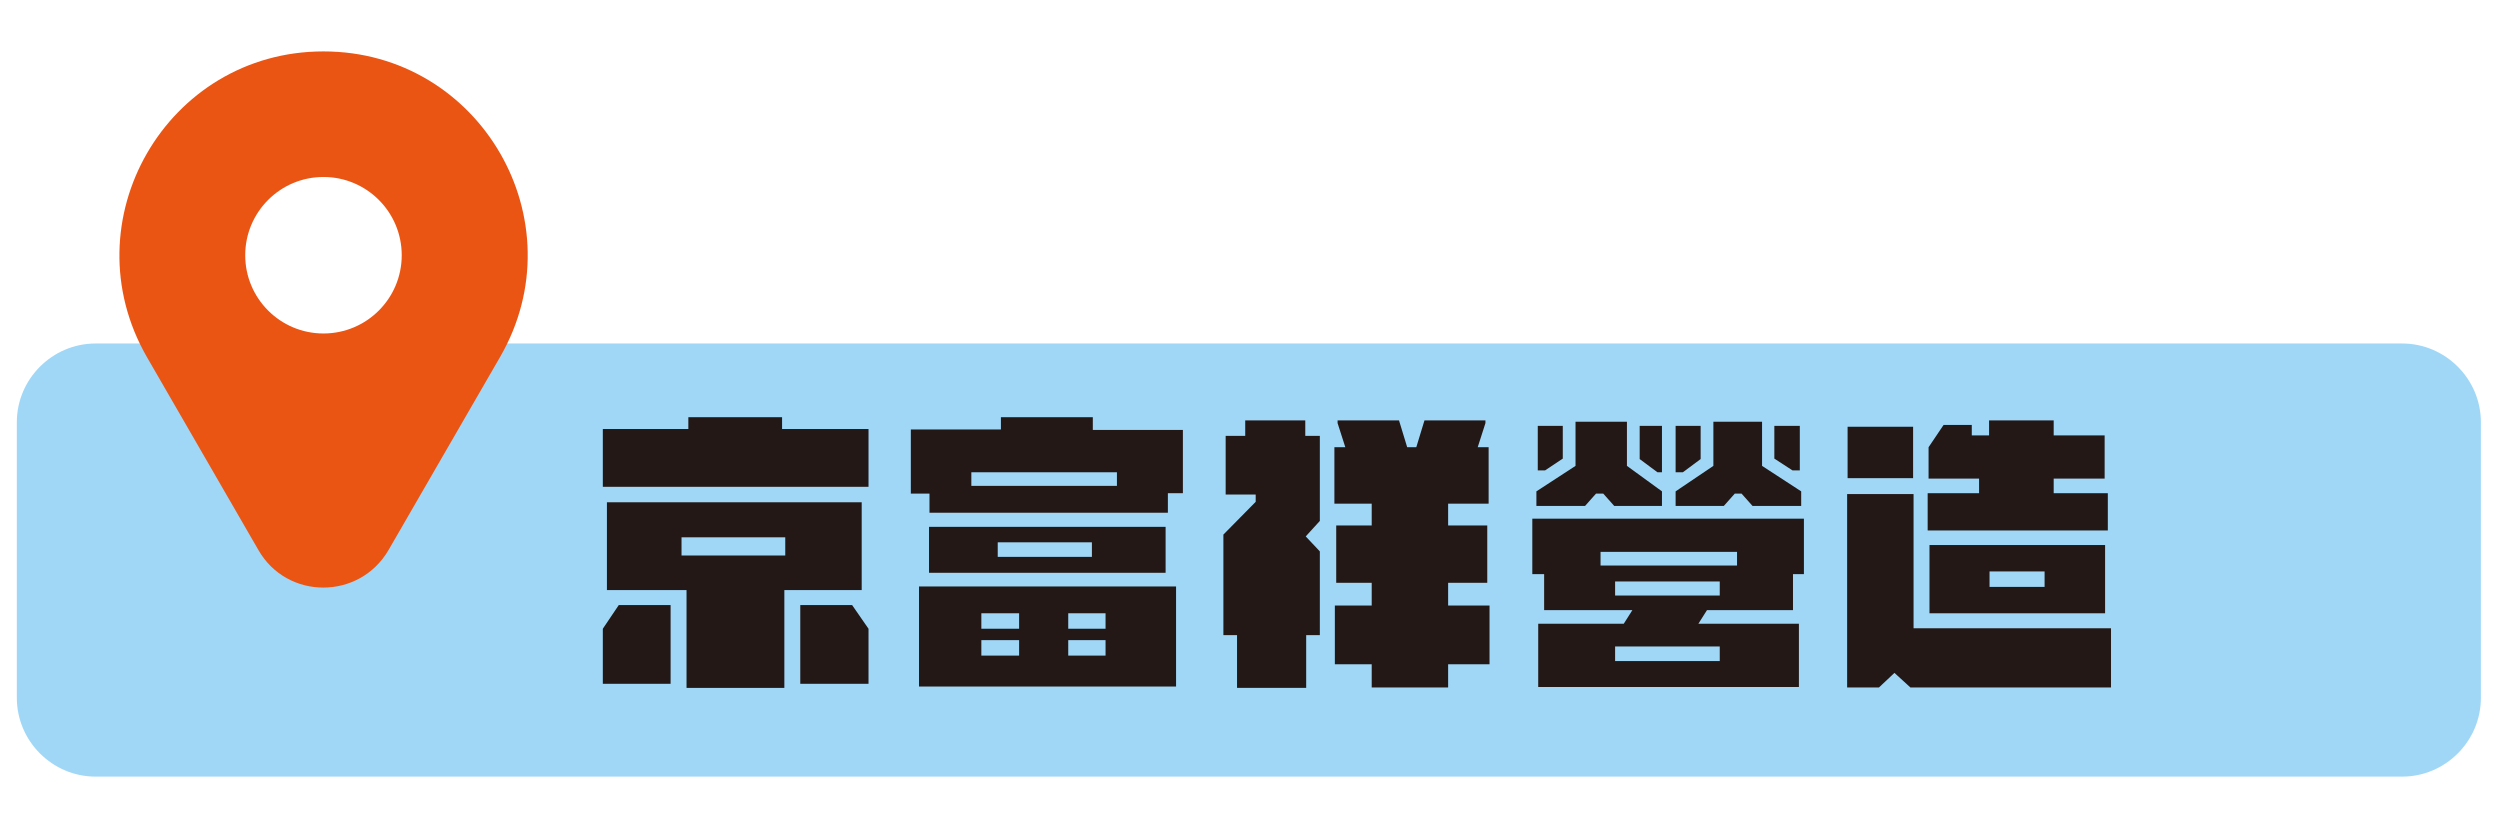
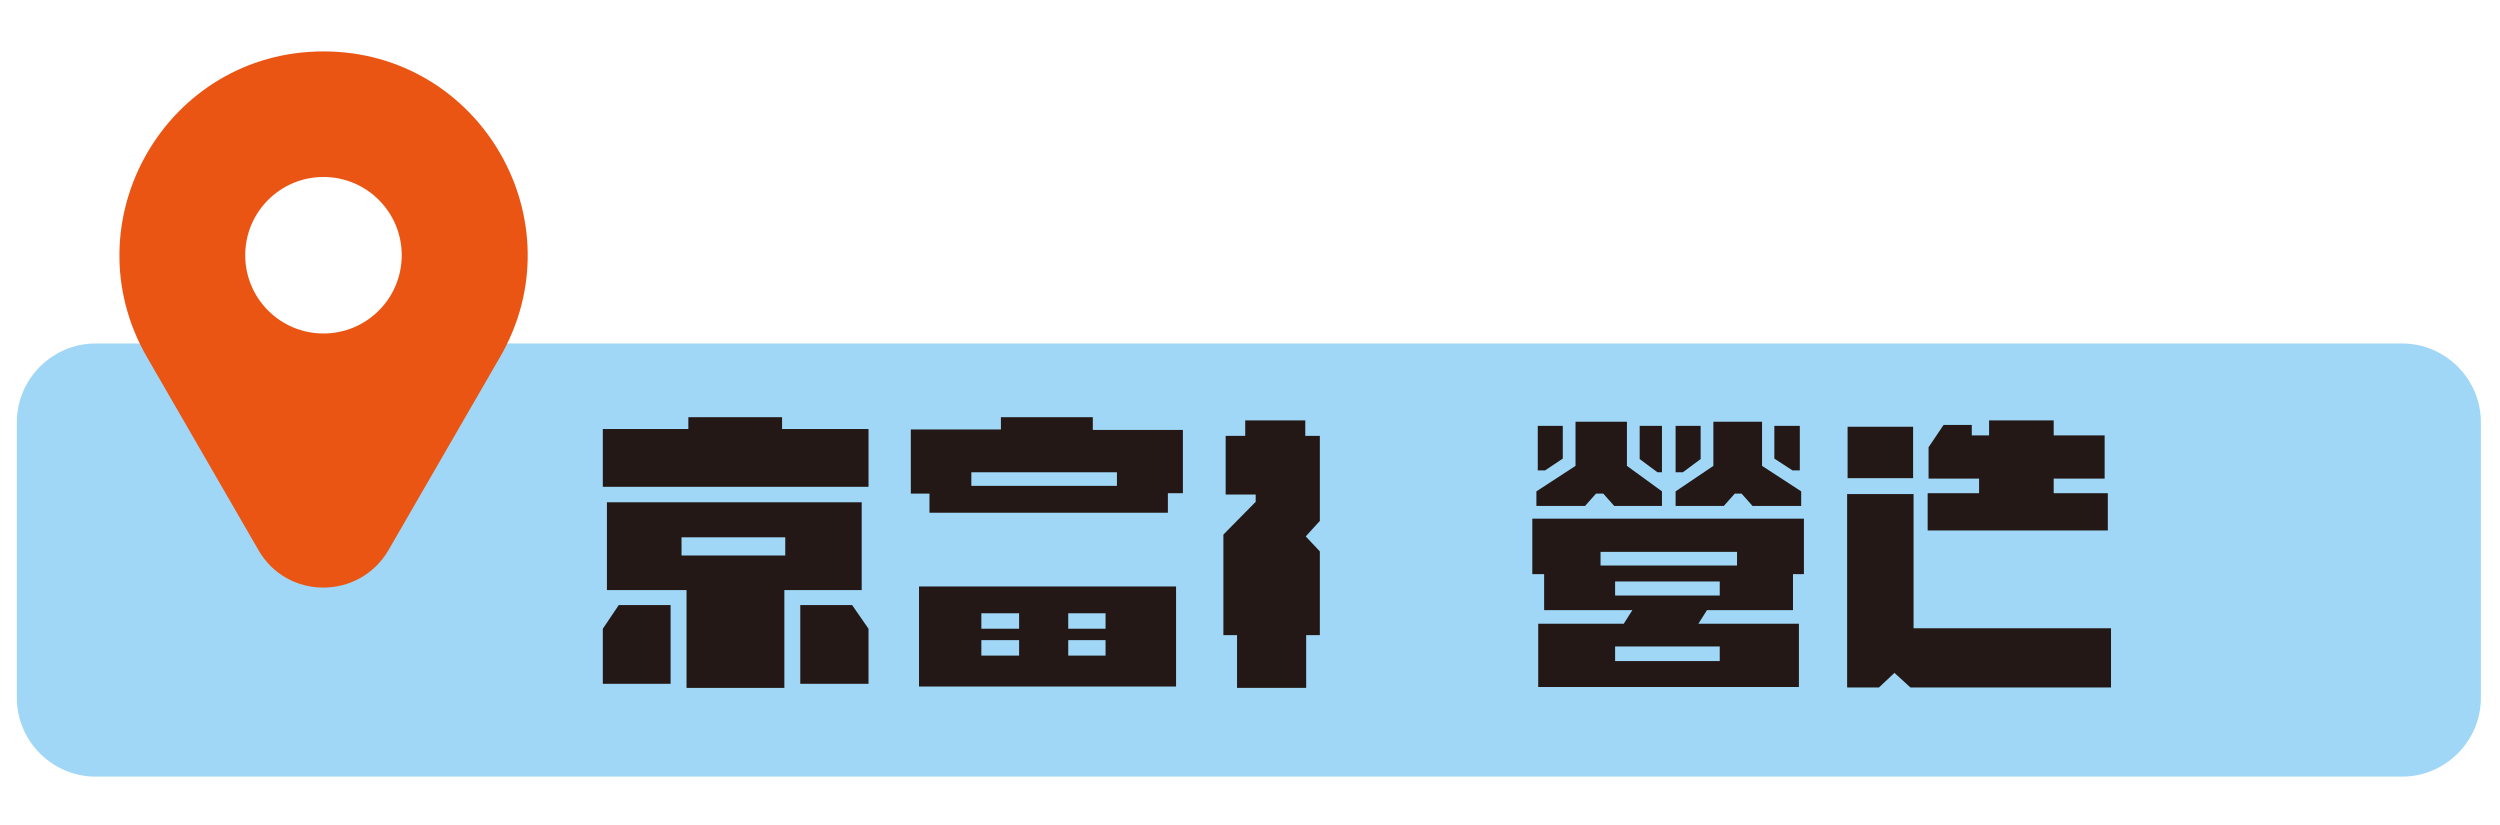
<svg xmlns="http://www.w3.org/2000/svg" version="1.1" id="圖層_1" x="0px" y="0px" viewBox="0 0 549.5 181.4" style="enable-background:new 0 0 549.5 181.4;" xml:space="preserve">
  <style type="text/css">
	.st0{opacity:0.51;fill:#45B0EF;}
	.st1{fill:#231815;}
	.st2{fill:#EA5514;}
</style>
  <path class="st0" d="M528,170.7H21c-9.5,0-17.3-7.8-17.3-17.3V92.8c0-9.5,7.8-17.3,17.3-17.3h507c9.5,0,17.3,7.8,17.3,17.3v60.6  C545.3,162.9,537.5,170.7,528,170.7z" />
  <g>
    <polygon class="st1" points="171.9,91.7 151.3,91.7 151.3,94.3 132.5,94.3 132.5,107 190.9,107 190.9,94.3 171.9,94.3  " />
    <polygon class="st1" points="175.9,133 175.9,150.3 190.9,150.3 190.9,138.2 187.3,133  " />
    <polygon class="st1" points="147.4,133 136,133 132.5,138.2 132.5,150.3 147.4,150.3  " />
    <path class="st1" d="M150.9,151.2h21.5v-21.5h17v-19.3h-56v19.3h17.5V151.2z M149.8,122.1v-4h22.8v4H149.8z" />
    <path class="st1" d="M240.1,91.7H220v2.7h-19.8v14.1h4.1v4.2h52.4v-4.3h3.3V94.5h-19.8V91.7z M245.5,103.8v3h-32v-3H245.5z" />
-     <path class="st1" d="M204.2,125.9h52v-10.1h-52V125.9z M219.3,119.2h20.7v3.2h-20.7V119.2z" />
    <path class="st1" d="M258.5,128.9H202v22h56.5V128.9z M224,144.1h-8.3v-3.4h8.3V144.1z M224,138.2h-8.3v-3.4h8.3V138.2z M243,144.1   h-8.2v-3.4h8.2V144.1z M243,138.2h-8.2v-3.4h8.2V138.2z" />
-     <polygon class="st1" points="318.3,128.1 326.9,128.1 326.9,115.5 318.3,115.5 318.3,110.7 327.2,110.7 327.2,98.3 324.8,98.3    326.5,93 326.5,92.4 313.1,92.4 311.3,98.3 309.3,98.3 307.5,92.4 294,92.4 294,93 295.7,98.3 293.3,98.3 293.3,110.7 301.5,110.7    301.5,115.5 293.7,115.5 293.7,128.1 301.5,128.1 301.5,133.1 293.4,133.1 293.4,146 301.5,146 301.5,151.1 318.3,151.1 318.3,146    327.4,146 327.4,133.1 318.3,133.1  " />
    <polygon class="st1" points="290.1,114.5 290.1,95.8 286.9,95.8 286.9,92.4 273.7,92.4 273.7,95.8 269.4,95.8 269.4,108.7    276,108.7 276,110.3 268.9,117.5 268.9,139.6 271.9,139.6 271.9,151.2 287.1,151.2 287.1,139.6 290.1,139.6 290.1,121.2 287,117.9     " />
    <polygon class="st1" points="343.5,93.6 338,93.6 338,103.4 339.6,103.4 343.5,100.8  " />
    <path class="st1" d="M339.4,134.1h19.4l-1.9,3h-18.8V151h57.3v-13.9h-22.1l1.9-3h18.9v-7.9h2.4V114h-59.7v12.2h2.6V134.1z    M378,142.1v3.2H355v-3.2H378z M378,130.9H355v-3.1H378V130.9z M351.8,121.3h30v3h-30V121.3z" />
    <polygon class="st1" points="352.4,108.5 354.8,111.2 365.3,111.2 365.3,108 357.6,102.4 357.6,92.7 346.3,92.7 346.3,102.4    337.7,108 337.7,111.2 348.4,111.2 350.8,108.5  " />
    <polygon class="st1" points="395.6,103.4 395.6,93.6 390,93.6 390,100.8 394,103.4  " />
    <polygon class="st1" points="381.3,108.5 382.8,108.5 385.2,111.2 395.9,111.2 395.9,108 387.3,102.4 387.3,92.7 376.6,92.7    376.6,102.4 368.3,108 368.3,111.2 378.9,111.2  " />
    <polygon class="st1" points="373.8,93.6 368.3,93.6 368.3,103.8 369.9,103.8 373.8,100.9  " />
    <polygon class="st1" points="365.3,103.8 365.3,93.6 360.4,93.6 360.4,100.9 364.3,103.8  " />
    <polygon class="st1" points="451.4,105.2 462.6,105.2 462.6,95.7 451.4,95.7 451.4,92.4 437.2,92.4 437.2,95.7 433.4,95.7    433.4,93.4 427.2,93.4 423.9,98.3 423.9,105.2 435,105.2 435,108.4 423.7,108.4 423.7,116.6 463.3,116.6 463.3,108.4 451.4,108.4     " />
-     <path class="st1" d="M462.7,119.8h-38.6v15h38.6V119.8z M449.4,129h-12.1v-3.4h12.1V129z" />
    <polygon class="st1" points="420.6,108.6 406,108.6 406,151.1 413,151.1 416.4,147.9 419.9,151.1 464,151.1 464,138.1 420.6,138.1     " />
    <rect x="406.1" y="93.8" class="st1" width="14.4" height="11.3" />
  </g>
  <path class="st2" d="M71.1,11.3L71.1,11.3c-34.5,0-56,37.3-38.8,67.2l24.5,42.4c6.3,11,22.2,11,28.6,0l24.5-42.4  C127.2,48.6,105.6,11.3,71.1,11.3z M71.1,73.3c-9.5,0-17.2-7.7-17.2-17.2c0-9.5,7.7-17.2,17.2-17.2c9.5,0,17.2,7.7,17.2,17.2  C88.3,65.6,80.6,73.3,71.1,73.3z" />
</svg>